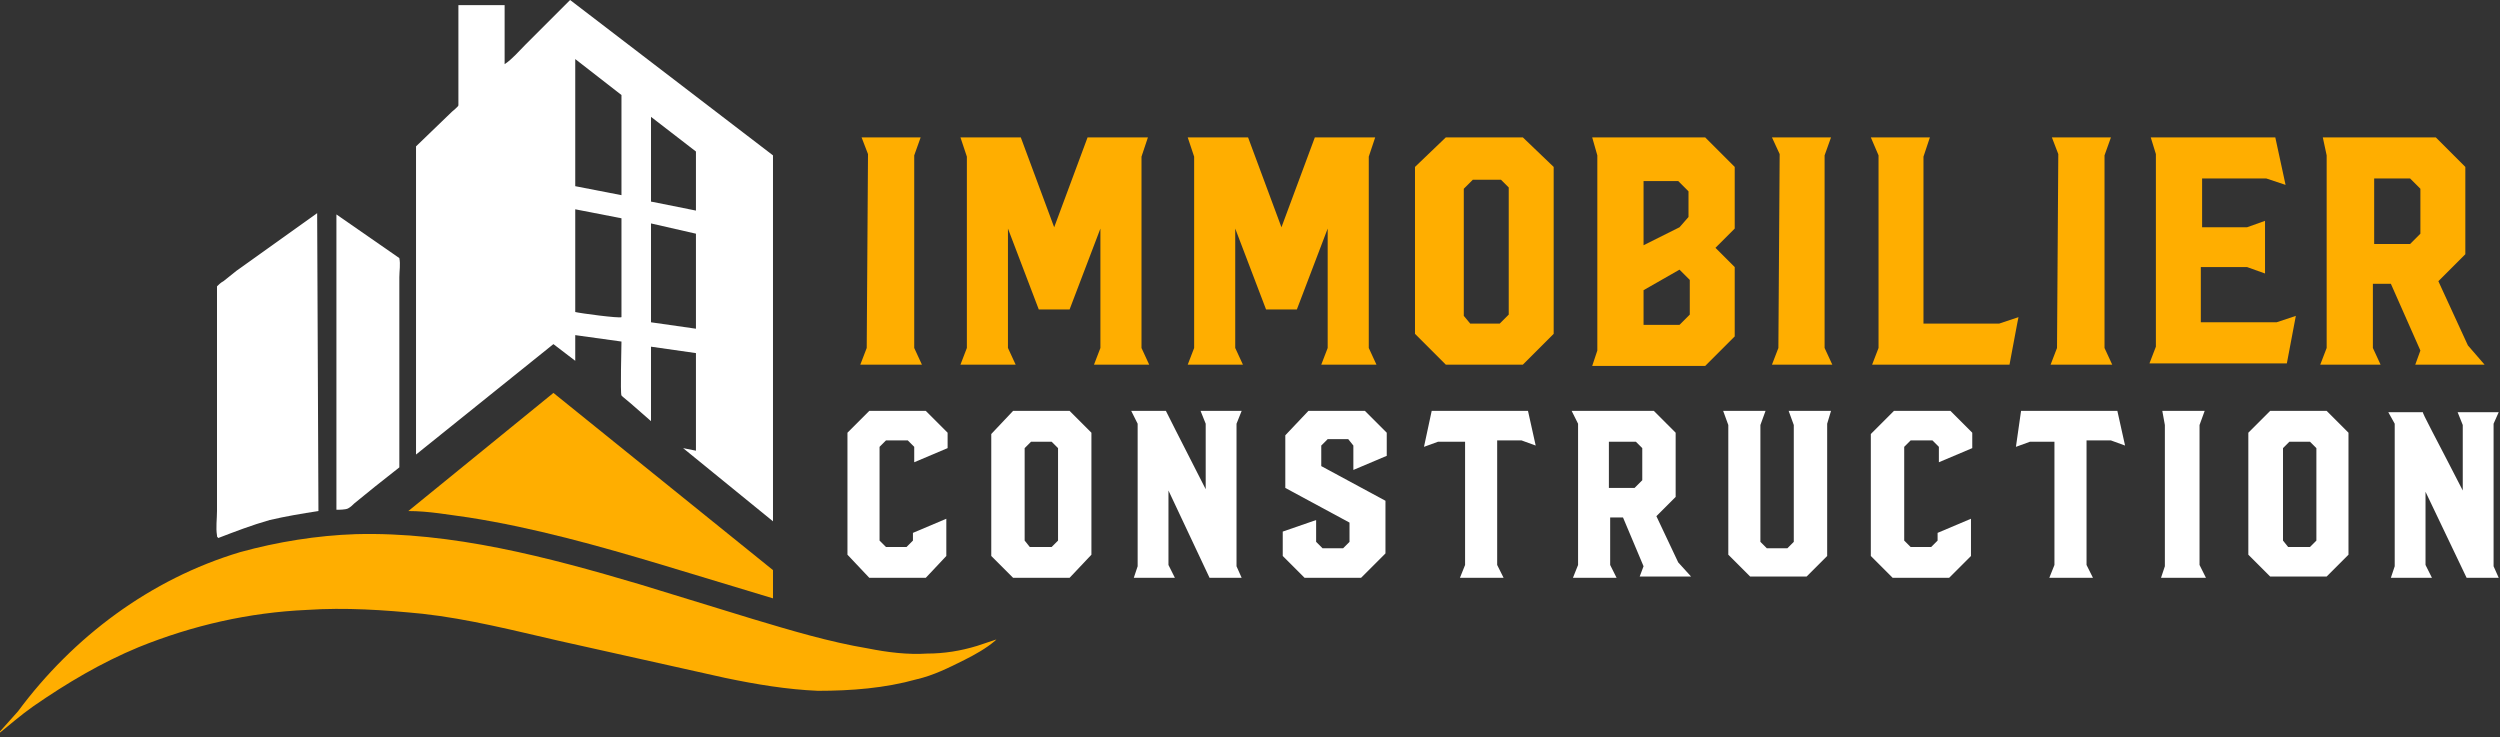
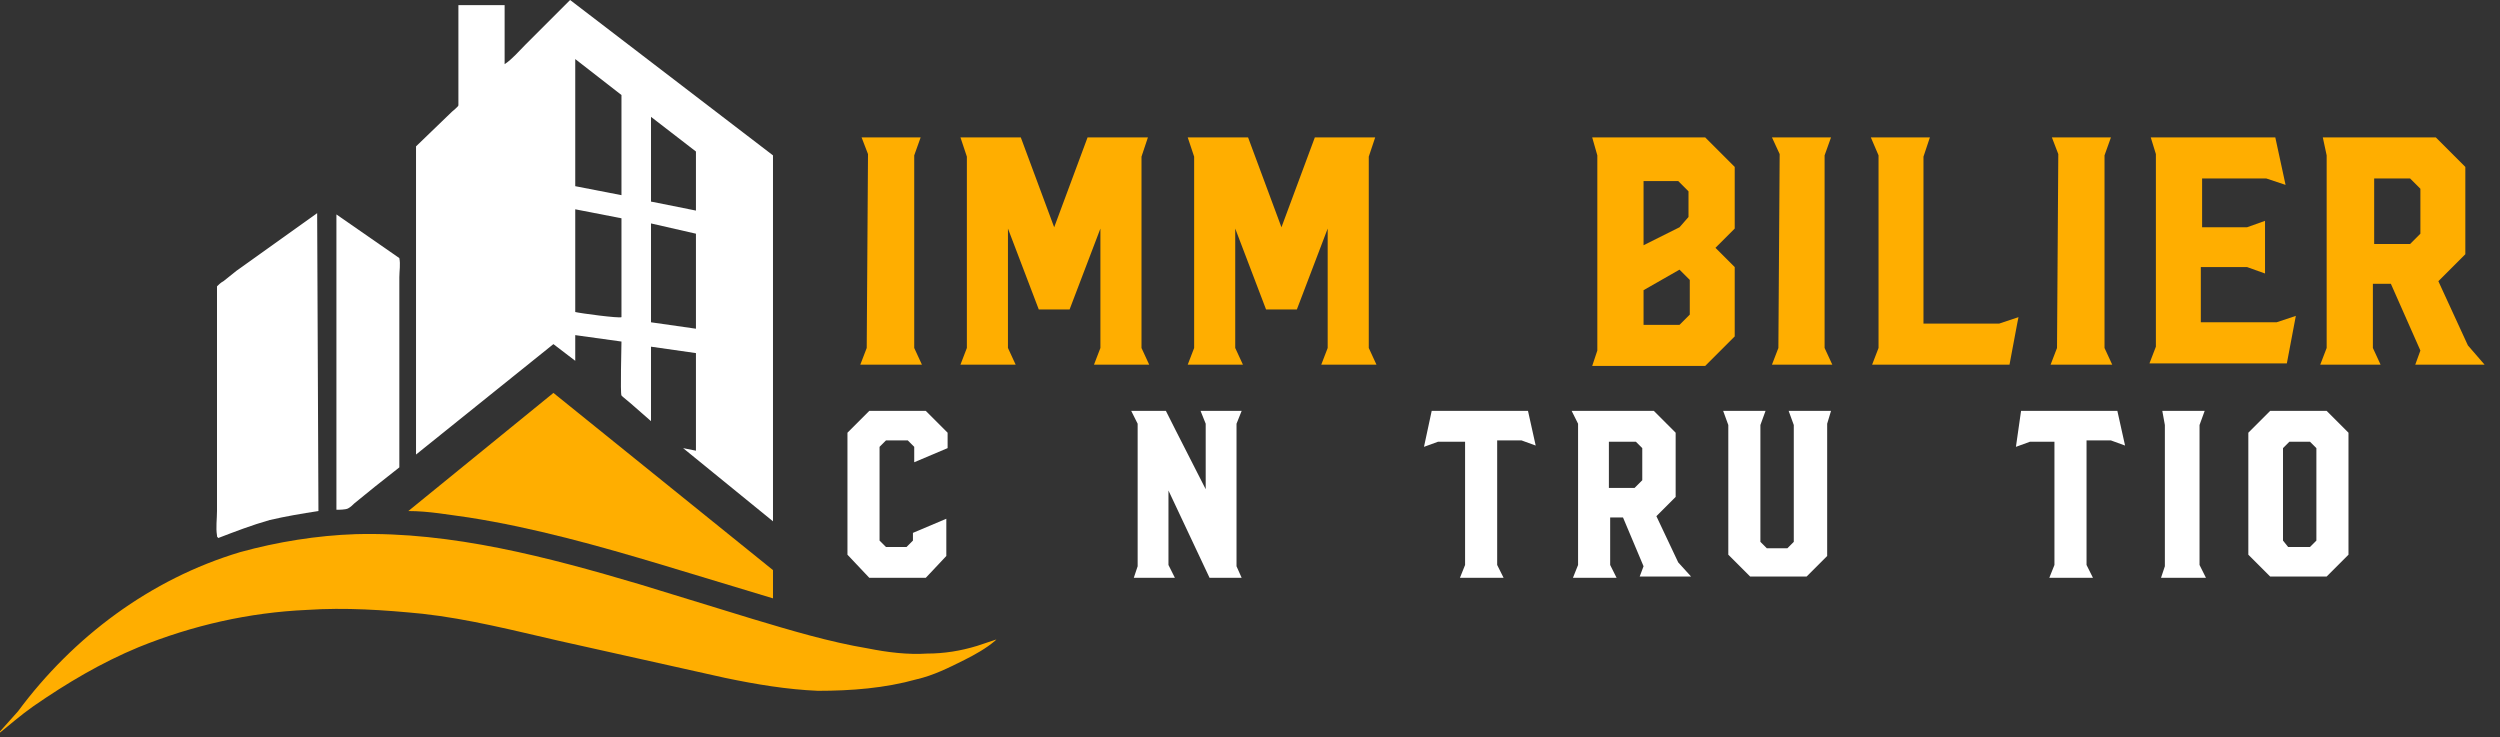
<svg xmlns="http://www.w3.org/2000/svg" version="1.1" id="Layer_1" x="0px" y="0px" width="194.7px" height="57.4px" viewBox="0 0 194.7 57.4" style="enable-background:new 0 0 194.7 57.4;" xml:space="preserve">
  <rect x="0" y="0" width="194.7" height="57.4" fill="#333333" stroke="none" />
  <style type="text/css">
	.st0{fill:#FFAE00;}
	.st1{fill:#FFFFFF;}
</style>
  <g>
    <path class="st0" d="M67.1,10.7h4.6l-0.5,1.4l0,15l0.6,1.3h-4.8l0.5-1.3l0.1-15.1L67.1,10.7z" />
    <path class="st0" d="M84.7,10.7h4.7l-0.5,1.5v14.9l0.6,1.3h-4.3l0.5-1.3v0v-9.3l-2.4,6.3h-2.4l-2.4-6.3v9.3l0.6,1.3h-4.3l0.5-1.3   V12.2l-0.5-1.5h4.7l2.6,7L84.7,10.7z" />
    <path class="st0" d="M102.4,10.7h4.7l-0.5,1.5v14.9l0.6,1.3h-4.3l0.5-1.3v0v-9.3l-2.4,6.3h-2.4l-2.4-6.3v9.3l0.6,1.3h-4.3l0.5-1.3   V12.2l-0.5-1.5h4.7l2.6,7L102.4,10.7z" />
-     <path class="st0" d="M112.6,10.7h6l2.4,2.3v13l-2.4,2.4h-6l-2.4-2.4v-13L112.6,10.7z M114.5,25.2h2.3l0.7-0.7v-9.9l-0.6-0.6h-2.2   l-0.7,0.7v9.9L114.5,25.2z" />
    <path class="st0" d="M124,10.7h8.8l2.3,2.3v4.8l-1.5,1.5l1.5,1.5l0,5.4l-2.3,2.3H124l0.4-1.2V12.1L124,10.7z M128,14.1v5l2.8-1.4   l0.7-0.8v-2l-0.8-0.8H128z M128,22.6v2.7h2.8l0.8-0.8v-2.7l-0.8-0.8L128,22.6z" />
    <path class="st0" d="M138,10.7h4.6l-0.5,1.4l0,15l0.6,1.3H138l0.5-1.3l0.1-15.1L138,10.7z" />
    <path class="st0" d="M145.7,10.7h4.6l-0.5,1.5l0,13l5.9,0v0l1.5-0.5l-0.1,0.5l-0.6,3.2h-10.7l0.5-1.3v-15L145.7,10.7z" />
    <path class="st0" d="M159.8,10.7h4.6l-0.5,1.4l0,15l0.6,1.3h-4.8l0.5-1.3l0.1-15.1L159.8,10.7z" />
    <path class="st0" d="M167.5,10.7h9.7l0.8,3.7l-1.5-0.5h-5v3.8h3.5l1.4-0.5v4.1l-1.4-0.5l-3.6,0v4.3l5.9,0v0l1.5-0.5l-0.7,3.7h-10.7   l0.5-1.3v-15L167.5,10.7z" />
    <path class="st0" d="M180.9,10.7h8.8l2.3,2.3l0,6.8l-2.1,2.1l2.3,5l1.3,1.5h-5.4l0.4-1.1l-2.3-5.2h-1.4v5l0.6,1.3h-4.7l0.5-1.3   V12.1L180.9,10.7z M184.9,14v5h2.8l0.8-0.8v-3.5l-0.8-0.8H184.9z" />
    <path class="st1" d="M67.7,32h4.4l1.7,1.7v1.2l-2.6,1.1v-1.2l-0.5-0.5l-1.7,0l-0.5,0.5v7.3l0.5,0.5l1.6,0l0.5-0.5l0-0.6l2.6-1.1   v2.9L72.1,45h-4.4L66,43.2v-9.5L67.7,32z" />
-     <path class="st1" d="M78.9,32h4.4l1.7,1.7v9.5L83.3,45h-4.4l-1.7-1.7v-9.5L78.9,32z M80.2,42.6h1.7l0.5-0.5v-7.2l-0.5-0.5h-1.6   l-0.5,0.5v7.2L80.2,42.6z" />
    <path class="st1" d="M88.6,33L88.1,32c1.8,0,2.7,0,2.7,0s1,2,3.1,6.1l0-5.1l-0.4-1h3.2L96.3,33v11.1l0.4,0.9h-2.5L91,38.2V44v0   l0.5,1h-3.2l0.3-0.9V33z" />
-     <path class="st1" d="M101.9,32h4.4l1.7,1.7v1.8l-2.6,1.1v-1.9l-0.4-0.5l-1.6,0l-0.5,0.5v1.6l5,2.7v4.1L106,45h-4.4l-1.7-1.7v-1.9   l2.6-0.9v1.7l0.5,0.5h1.6l0.5-0.5v-1.5l-5-2.7v-4.1L101.9,32z" />
    <path class="st1" d="M111.5,32h7.5l0.6,2.7l-1.1-0.4h-1.9V44l0.5,1h-3.4l0.4-1v-9.6H112l-1.1,0.4L111.5,32z" />
    <path class="st1" d="M122.4,32h6.4l1.7,1.7l0,5l-1.5,1.5l1.7,3.6l1,1.1h-4l0.3-0.8l-1.6-3.8h-1V44l0.5,1h-3.4l0.4-1V33L122.4,32z    M125.3,34.4V38h2l0.6-0.6v-2.5l-0.5-0.5H125.3z" />
    <path class="st1" d="M139.3,32h3.3l-0.3,1l0,10.3l-1.6,1.6h-4.4l-1.7-1.7V33.1l-0.4-1.1h3.3l-0.4,1.1v9.1l0.5,0.5l1.6,0l0.5-0.5   v-9.1L139.3,32z" />
-     <path class="st1" d="M147.5,32h4.4l1.7,1.7v1.2l-2.6,1.1v-1.2l-0.5-0.5l-1.7,0l-0.5,0.5v7.3l0.5,0.5l1.6,0l0.5-0.5l0-0.6l2.6-1.1   v2.9l-1.7,1.7h-4.4l-1.7-1.7v-9.5L147.5,32z" />
    <path class="st1" d="M157.4,32h7.5l0.6,2.7l-1.1-0.4h-1.9V44l0.5,1h-3.4l0.4-1v-9.6h-1.9l-1.1,0.4L157.4,32z" />
    <path class="st1" d="M168.4,32h3.3l-0.4,1.1l0,10.9l0.5,1h-3.5l0.3-0.9l0-11L168.4,32z" />
    <path class="st1" d="M176.8,32h4.4l1.7,1.7v9.5l-1.7,1.7h-4.4l-1.7-1.7v-9.5L176.8,32z M178.2,42.6h1.7l0.5-0.5v-7.2l-0.5-0.5h-1.6   l-0.5,0.5v7.2L178.2,42.6z" />
-     <path class="st1" d="M186.5,33l-0.5-0.9c1.8,0,2.7,0,2.7,0c-0.1,0,1,2,3.1,6.1l0-5.1l-0.4-1h3.2l-0.4,0.9v11.1l0.4,0.9h-2.5   l-3.2-6.7V44v0l0.5,1h-3.2l0.3-0.9V33z" />
  </g>
  <g>
    <g>
      <path class="st1" d="M49.1,31.4l-0.6-0.5c0,0-0.1-0.1-0.1-0.1c-0.1-0.2,0-3.7,0-4.2l-3.6-0.5l0,2l-1.7-1.3l-10.7,8.6l0-24l2.8-2.7    c0.1-0.1,0.5-0.4,0.5-0.5c0-0.1,0-0.3,0-0.4l0-1.2l0-6.2l3.6,0l0,4.6c0.6-0.4,1.1-1,1.6-1.5L44.4,0l15.8,12.1l0,28.5l-7-5.7l1,0.2    l0-5.6l0-1.4c0-0.2,0-0.4,0-0.6l-3.5-0.5l0,5.8L49.1,31.4z M44.8,4.6l0,9.9l3.6,0.7l0-7.8L44.8,4.6z M50.7,9.1l0,6.6l3.5,0.7    l0-4.6L50.7,9.1z M44.8,16.3l0,8c0.4,0.1,3.4,0.5,3.6,0.4l0,0l0-7.7L44.8,16.3z M50.7,17.4l0,7.7l3.5,0.5l0-7.4L50.7,17.4z" />
      <path class="st1" d="M17,41.9c-0.1-0.1-0.1-0.1-0.1-0.2c-0.1-0.6,0-1.3,0-1.9l0-4.1l0-13.4c0.1-0.1,0.3-0.3,0.5-0.4l1-0.8l6.3-4.5    l0.1,23.2c-1.3,0.2-2.5,0.4-3.8,0.7C19.6,40.9,18.3,41.4,17,41.9z" />
      <path class="st1" d="M29.2,37.9l-1.6,1.3c-0.1,0.1-0.3,0.3-0.5,0.4c-0.2,0.1-0.7,0.1-0.9,0.1l0-23l4.9,3.4c0.1,0.5,0,1,0,1.5    l0,3.2l0,11.6L29.2,37.9z" />
      <g>
        <path class="st0" d="M51.6,44c-5-1.5-10-2.9-15.1-3.7c-1.5-0.2-3.1-0.5-4.7-0.5l11.3-9.2l17.1,13.8l0,2.2L51.6,44z" />
      </g>
      <g>
        <path class="st0" d="M1.4,55.4C5.7,49.6,11.7,45.1,18.7,43c2.9-0.8,6-1.3,9-1.4c7.5-0.2,15,1.8,22.1,3.9l8.8,2.7     c3,0.9,6,1.8,9,2.3c1.5,0.3,3.1,0.5,4.6,0.4c1.3,0,2.6-0.2,3.9-0.6l1.5-0.5c0,0-0.1,0.1-0.1,0.1c-0.7,0.6-1.6,1.1-2.4,1.5     c-1.2,0.6-2.4,1.2-3.7,1.5c-2.5,0.7-5.1,0.9-7.7,0.9c-2.4-0.1-4.8-0.5-7.2-1l-13-2.9c-3.5-0.8-7-1.7-10.6-2.1c-3-0.3-6-0.5-9-0.3     c-4.5,0.2-8.9,1.2-13.1,2.9c-2.9,1.2-5.6,2.8-8.2,4.6c-1,0.7-1.9,1.5-2.9,2.3L1.4,55.4z" />
      </g>
    </g>
  </g>
</svg>